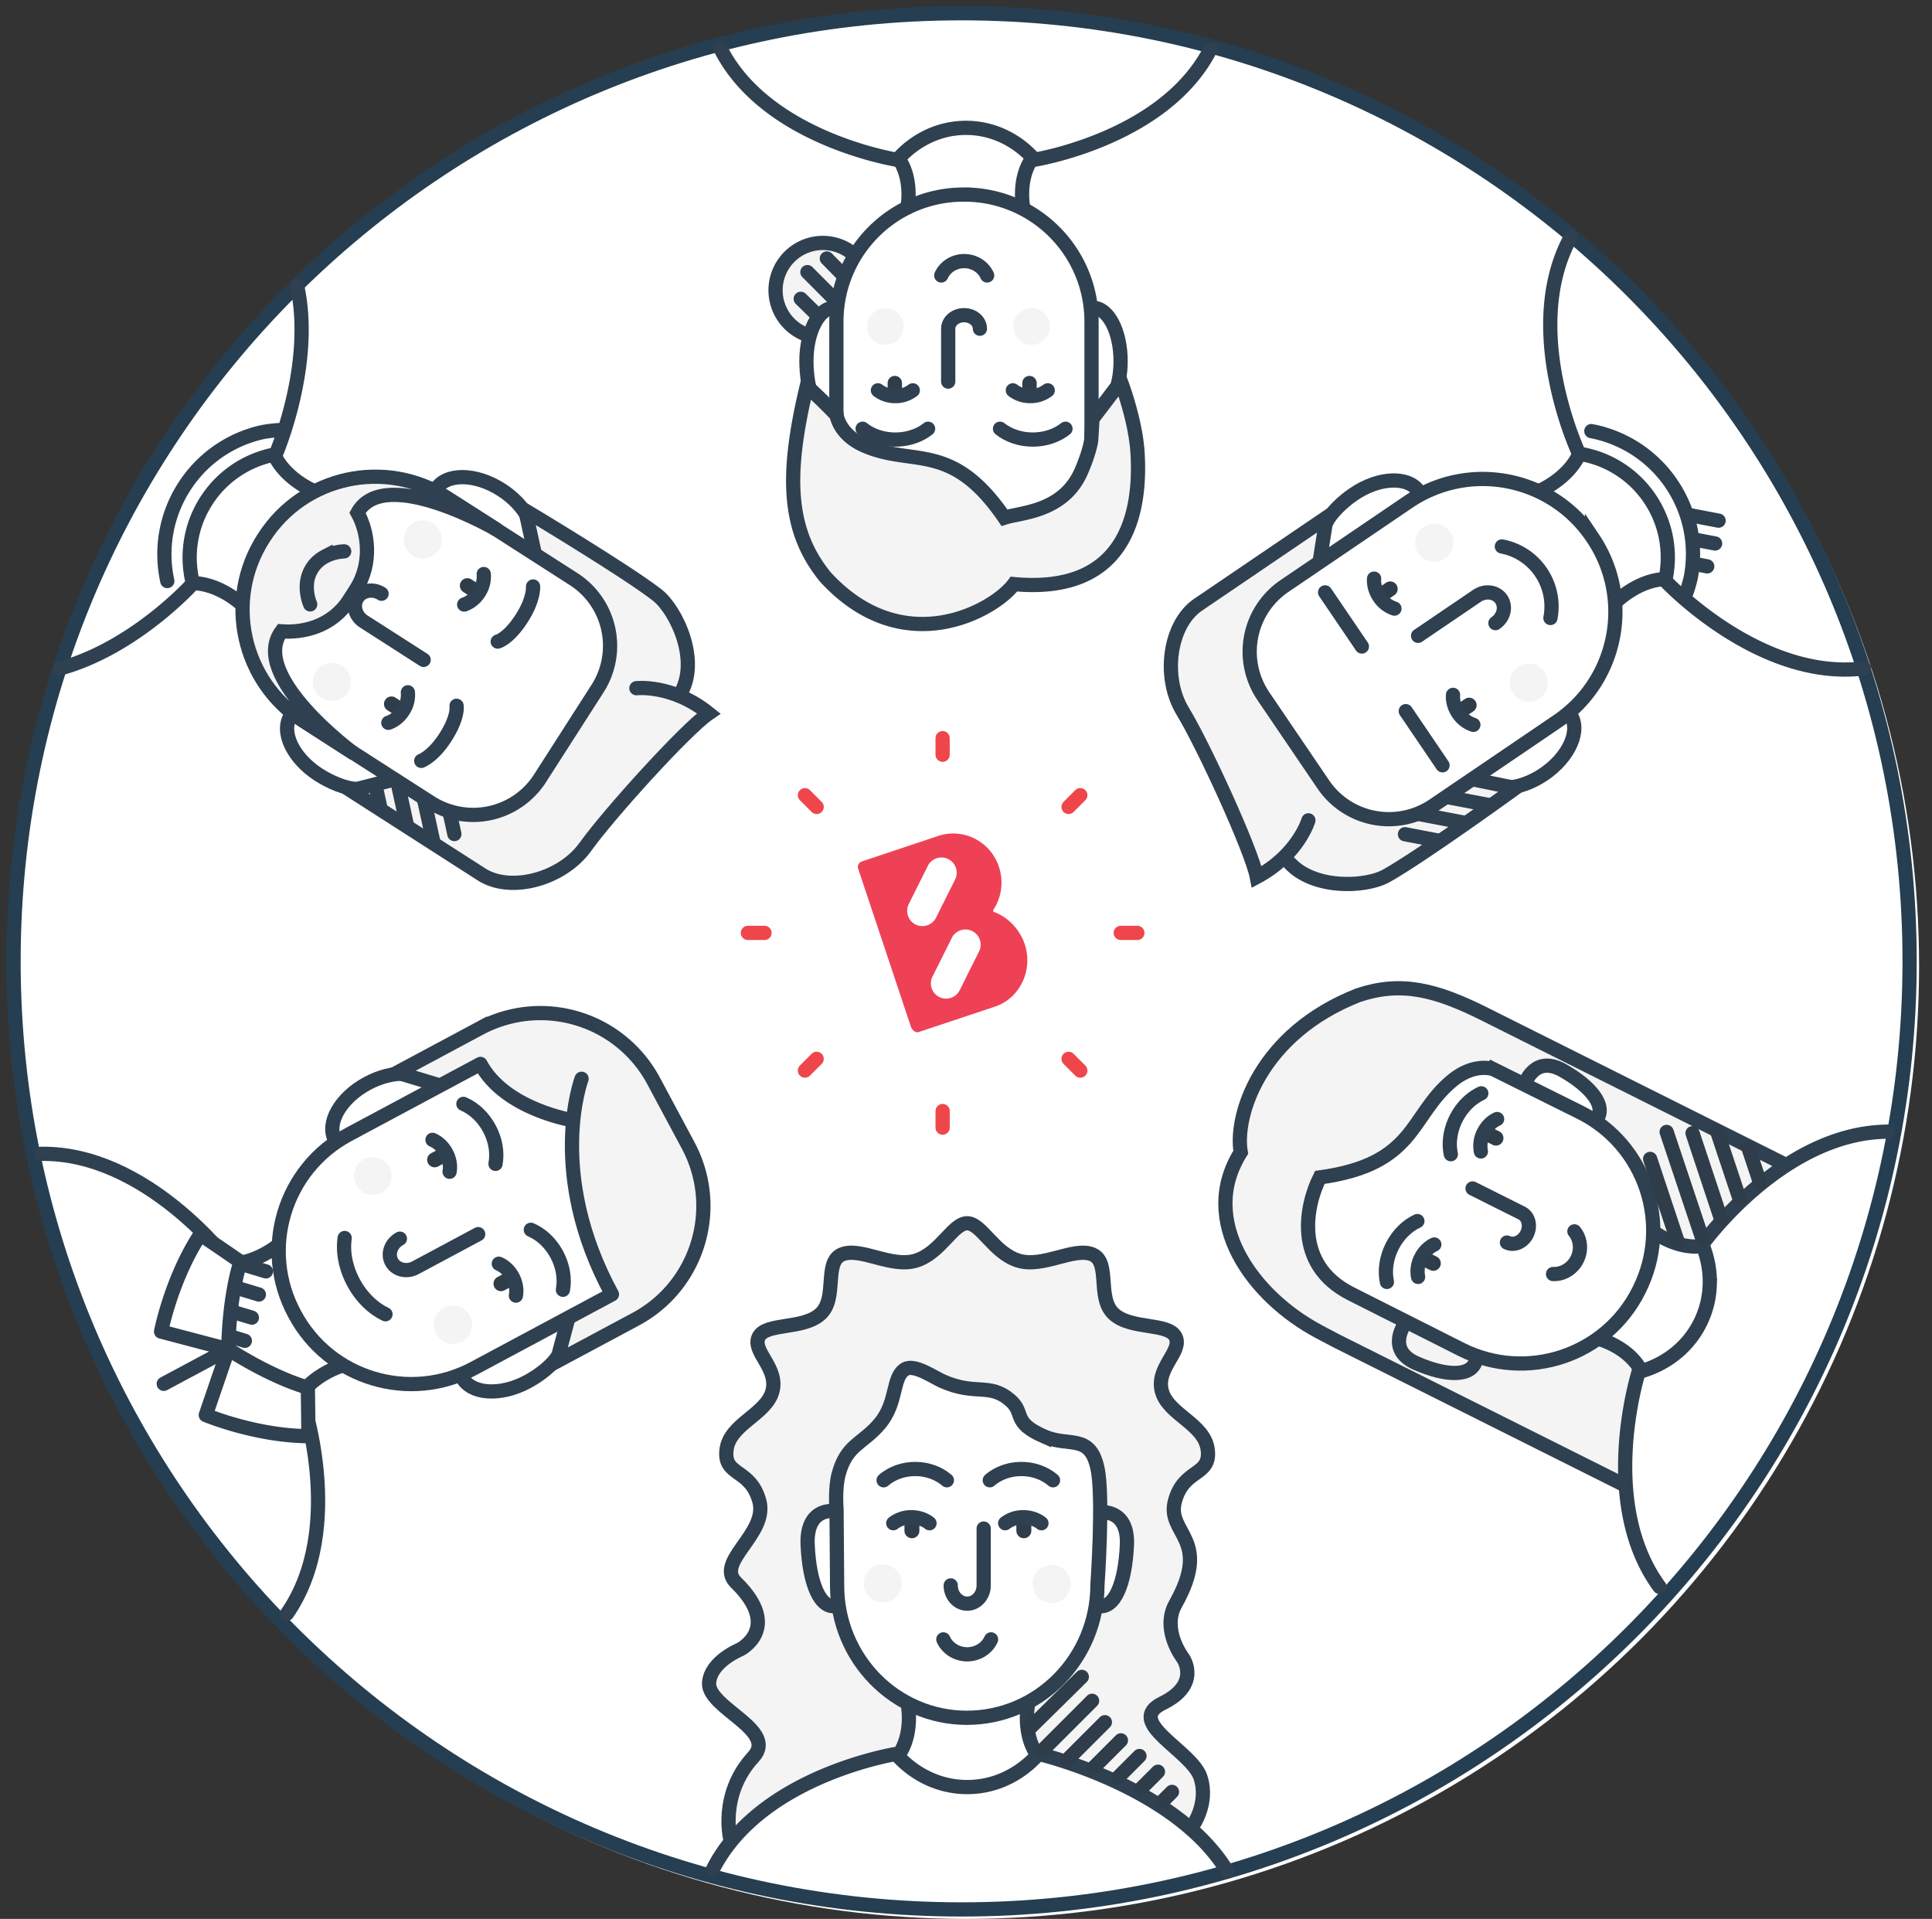
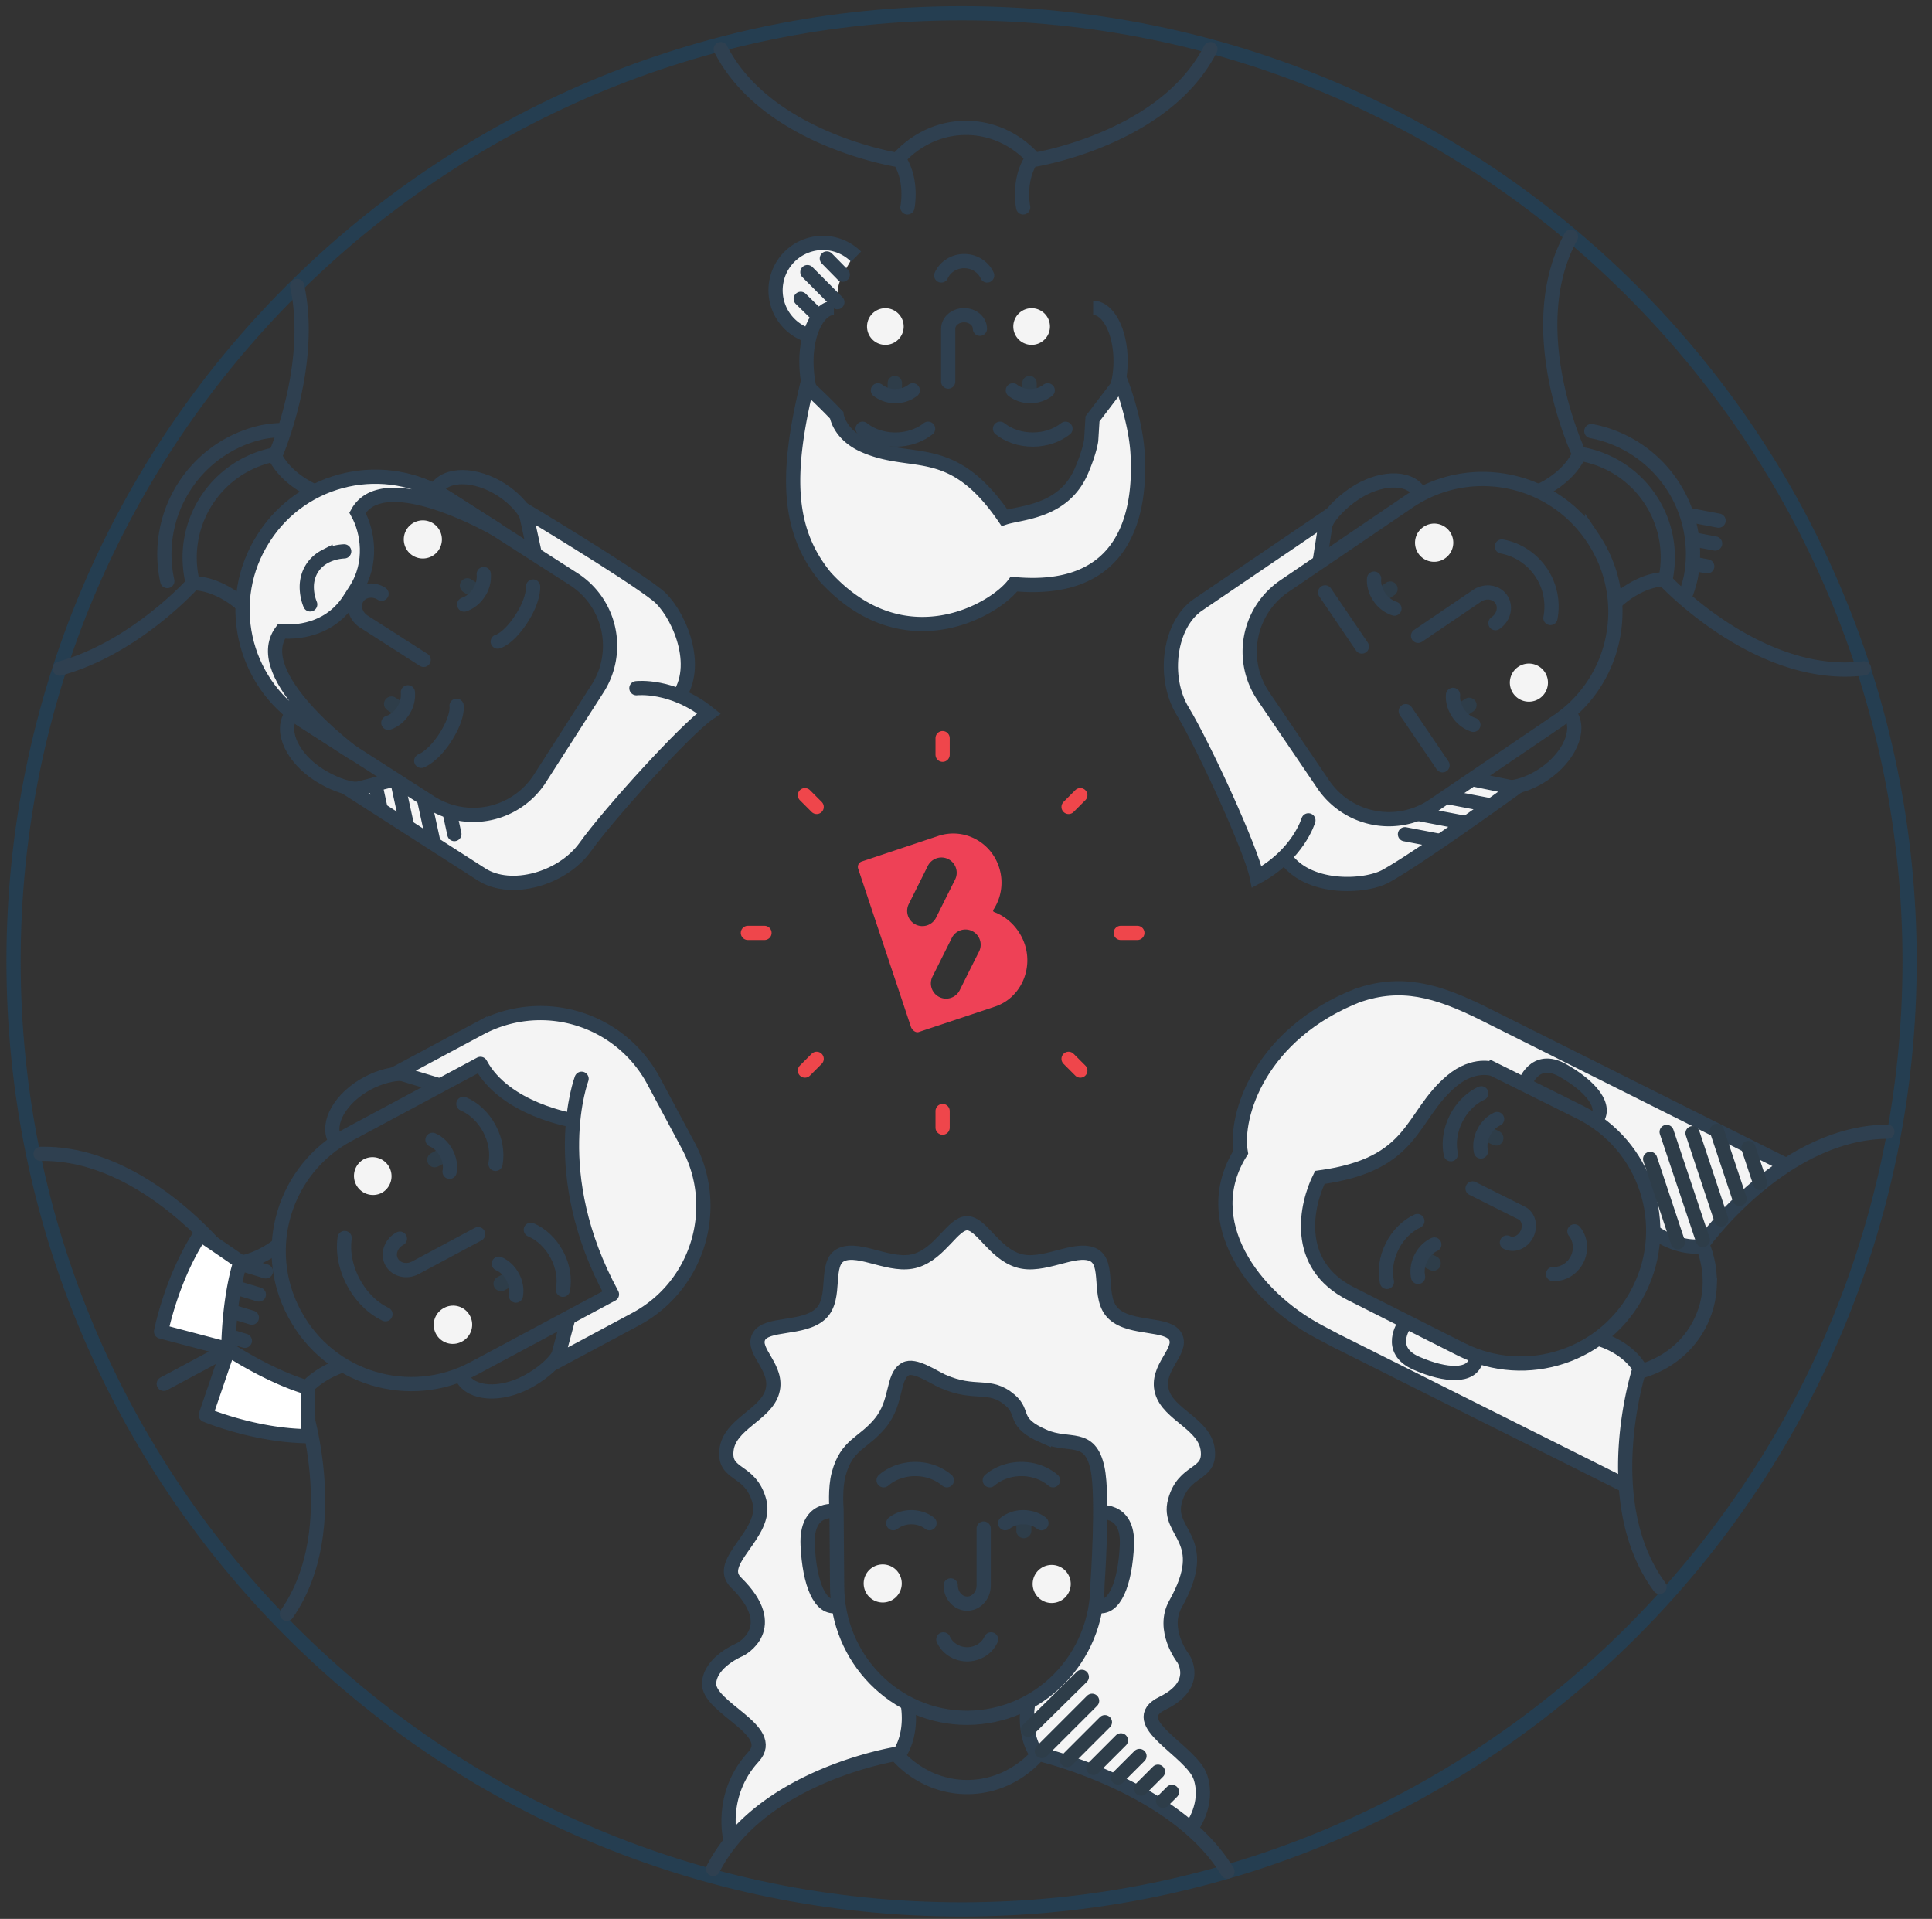
<svg xmlns="http://www.w3.org/2000/svg" width="146" height="145" viewBox="0 0 146 145">
  <rect x="0" y="0" width="146" height="145" fill="#333333" stroke="none" />
  <g fill="none" fill-rule="evenodd" transform="translate(1.024 1)">
-     <circle cx="72" cy="72" r="72" fill="#FFF" />
    <path stroke="#253E51" stroke-linecap="round" stroke-linejoin="round" stroke-width="1.075" d="M143.284 71.642c0 39.566-32.075 71.642-71.642 71.642C32.075 143.284 0 111.208 0 71.642 0 32.075 32.075 0 71.642 0c39.567 0 71.642 32.075 71.642 71.642z" />
    <path fill="#F4F4F4" d="M43.006 62.834c1.747-2.446 7.567-8.879 9.315-10.075a8.924 8.924 0 0 0-2.464-1.413l.25.041c1.637-2.553-.255-6.456-1.682-7.568-2.333-1.821-9.966-6.392-9.966-6.392l.686 3.136 2.966 2.042a5.991 5.991 0 0 1 1.81 8.278l-4.35 6.783a5.992 5.992 0 0 1-8.28 1.809l-2.684-1.652-3.183.868 9.729 6.24c2.211 1.418 6.106.349 7.853-2.097" />
    <path stroke="#2F4050" stroke-width="1.075" d="M18.949 39.713l.037-.059c2.978-4.642 9.155-5.992 13.798-3.015l9.537 6.118a5.99 5.99 0 0 1 1.81 8.277l-4.35 6.784a5.992 5.992 0 0 1-8.28 1.81l-9.537-6.118c-4.643-2.977-5.992-9.155-3.015-13.797z" />
    <path stroke="#2F4050" stroke-linecap="round" stroke-width="1.075" d="M39.26 43.318s.08.942-.857 2.402c-1 1.561-1.814 1.76-1.814 1.76M17.254 44.68s-1.64-1.563-3.675-1.617M13.493 42.827a7.91 7.91 0 0 1 1.072-5.976 7.913 7.913 0 0 1 4.985-3.468" />
    <path stroke="#2F4050" stroke-linecap="round" stroke-width="1.075" d="M11.619 42.905a9.422 9.422 0 0 1 1.279-7.125 9.43 9.43 0 0 1 5.942-4.133c1.103-.193 1.647-.147 1.647-.147M3.481 49.52c5.703-1.545 10.097-6.457 10.097-6.457M19.807 33.351s2.938-6.776 1.623-12.746M22.745 36.119s-2.104-.84-3.003-2.667" />
    <path stroke="#2F4050" stroke-width="1.075" d="M39.36 40.709l-.686-3.136s7.633 4.57 9.966 6.39c1.426 1.114 3.32 5.017 1.682 7.57" />
    <path stroke="#2F4050" stroke-linecap="round" stroke-width="1.075" d="M47.068 51.003s2.701-.32 5.468 1.901c-1.749 1.197-7.568 7.63-9.315 10.076-1.747 2.446-5.643 3.514-7.853 2.096l-9.885-6.34 3.122-.79" />
    <path stroke="#2F4050" stroke-width="1.075" d="M38.857 38.075c-.4-.748-1.088-1.487-1.99-2.066-1.946-1.248-4.153-1.277-4.931-.065M20.942 53.087c-.777 1.212.17 3.206 2.115 4.454.903.58 1.99 1.026 2.838 1.079" />
    <path fill="#2E3D49" d="M28.085 51.888a.565.565 0 0 0 .17.78l.55.353a.566.566 0 0 0 .61-.951l-.55-.353a.565.565 0 0 0-.78.171" />
    <path stroke="#2F4050" stroke-linecap="round" stroke-width="1.075" d="M29.8 51.314a2.2 2.2 0 0 1-.358 1.397c-.289.45-.695.763-1.12.907" />
    <path fill="#2E3D49" d="M33.816 42.951a.566.566 0 0 0 .17.78l.55.353a.565.565 0 0 0 .61-.951l-.549-.353a.565.565 0 0 0-.78.171" />
    <path stroke="#2F4050" stroke-linecap="round" stroke-width="1.075" d="M35.532 42.377a2.2 2.2 0 0 1-.358 1.397c-.289.45-.695.763-1.12.907" />
    <path fill="#F4F4F4" d="M32.72 36.603c-4.642-2.978-10.819-1.628-13.796 3.015l-.038.058c-2.978 4.643-1.628 10.82 3.014 13.797l3.833 2.473s-7.98-5.852-5.488-9.24c1.624.127 3.823-.35 5.123-2.378l.487-.76c1.3-2.026.93-4.399.137-5.823 2.04-3.678 10.575 1.31 10.575 1.31l-3.847-2.452z" />
    <path stroke="#2F4050" stroke-width="1.075" d="M32.72 36.603c-4.642-2.978-10.819-1.628-13.796 3.015l-.038.058c-2.978 4.643-1.628 10.82 3.014 13.797l3.833 2.473s-7.98-5.852-5.488-9.24c1.624.127 3.823-.35 5.123-2.378l.487-.76c1.3-2.026.93-4.399.137-5.823 2.04-3.678 10.575 1.31 10.575 1.31l-3.847-2.452z" />
-     <path fill="#F4F4F4" d="M30.184 40.993a1.44 1.44 0 1 1 1.555-2.423 1.44 1.44 0 0 1-1.555 2.423M23.291 51.741a1.439 1.439 0 1 1 1.553-2.423 1.439 1.439 0 0 1-1.553 2.423" />
+     <path fill="#F4F4F4" d="M30.184 40.993a1.44 1.44 0 1 1 1.555-2.423 1.44 1.44 0 0 1-1.555 2.423M23.291 51.741" />
    <path stroke="#2F4050" stroke-linecap="round" stroke-width="1.075" d="M22.417 44.67a3.55 3.55 0 0 1-.256-1.435c.02-.465.151-.908.402-1.3.25-.39.599-.693 1.013-.906a3.542 3.542 0 0 1 1.41-.366M27.81 43.865c-.64-.411-1.462-.275-1.833.305-.37.578-.152 1.38.488 1.792l4.524 2.901M30.81 56.493s.89-.32 1.826-1.78c1-1.56.843-2.382.843-2.382M29.724 61.34l-.717-3.282M27.725 60.058l-.389-1.78M31.724 62.623l-.717-3.282M33.312 62.024l-.361-1.653" />
    <path fill="#F4F4F4" d="M88.969 137.403s2.034-3.05-.538-5.323c-1.975-1.675-3.768-2.632-1.197-4.606.897-.658 2.034-1.436.419-3.948-.299-1.674.18-3.17.957-5.203-.598-1.915-1.974-2.513-1.974-2.513l-2.751 1.675s-.102 2.923-2.054 3.047c0 0-.997 4.849-4.346 6.822-.838.599-1.256 1.197-.897 2.632s.179 1.675 2.93 2.214c2.273.956 6.7 1.854 9.45 5.203M55.747 111.26s1.974 1.48-.628 4.62c-.897 1.66-1.794 1.705.27 3.813.717.987 2.332 2.737-2.02 5.159-.672.359-1.66 2.288 1.526 4.306.897.718 2.467 1.346.224 3.724-.493 1.121-2.019 3.769-.673 5.608.36-1.256 4.217-5.204 11.62-6.909.941-.224 1.57-.763 1.524-2.064-.044-1.3.538-1.75-1.12-2.557-1.078-.897-2.244-.897-4.039-5.831-.224-.763-.897-.494-1.794-1.84-.897-1.345-.27-5.517-.27-5.517l-2.466-3.365-2.154.852z" />
    <path fill="#F4F4F4" d="M82.034 120.478h-.124v-.145c1.284.34 2.094-1.684 2.23-4.587.128-2.904-2.23-2.467-2.23-2.467v-4.418c-1.04-.786-2.853-.784-4.406-1.46-.854-.372-.11-.059-.942-.672-.84-.622-.448-1.84-2.332-2.423-1.472-.455-4.046-.7-4.8-1.346-1.065-.912-2.064-.538-2.064-.538l-1.346 3.589s-1.794 1.75-2.736 2.602c-.942.852-1.272 2.332-1.272 2.332l.224 2.334s-2.358-.437-2.223 2.467c.13 2.903.944 4.926 2.223 4.587v-3.206c0 1.306.108 2.418.27 3.351h-.405s-4.565 1.705-5.79-.194c-1.225-1.894.723-5.299.049-7.792-.675-2.493-2.704-1.862-2.482-3.859.22-2.001 2.978-2.676 3.47-4.456.485-1.781-1.576-3.017-1.037-4.123.545-1.107 3.34-.54 4.663-1.743 1.327-1.203.226-3.907 1.612-4.511 1.393-.599 3.757 1.052 5.618.464 1.867-.589 2.784-2.827 3.863-2.827 1.08 0 1.997 2.238 3.859 2.827 1.867.588 4.23-1.063 5.617-.464 1.392.604.291 3.308 1.614 4.511 1.322 1.203 4.122.636 4.667 1.743.54 1.106-1.527 2.342-1.036 4.123.491 1.78 3.249 2.455 3.47 4.456.221 1.997-1.813 1.366-2.482 3.86-.675 2.492 1.692 3.513.914 5.63" />
    <path stroke="#2F4050" stroke-linecap="round" stroke-width="1.075" d="M54.177 138.019s-.897-3.399 1.734-6.262c1.872-2.036-3.49-3.702-3.349-5.605.12-1.61 2.332-2.505 2.332-2.505s3.23-1.61-.299-5.068c-1.61-1.58 2.437-3.665 1.764-6.151-.673-2.486-2.704-1.858-2.483-3.85.22-1.99 2.979-2.663 3.468-4.44.49-1.776-1.575-3.01-1.033-4.112.542-1.1 3.34-.534 4.662-1.733 1.323-1.2.225-3.9 1.614-4.498 1.388-.598 3.75 1.044 5.614.46 1.865-.584 2.78-2.82 3.861-2.82 1.08 0 1.996 2.236 3.86 2.82 1.864.584 4.226-1.058 5.616-.46 1.388.598.29 3.298 1.612 4.498 1.323 1.199 4.122.632 4.663 1.733.541 1.102-1.523 2.336-1.033 4.112.489 1.777 3.247 2.45 3.468 4.44.221 1.992-1.81 1.364-2.483 3.85-.673 2.486 2.83 2.811.048 7.77-1.103 1.965.568 4.106.568 4.106s1.376 1.968-1.554 3.398c-2.93 1.432 2.213 3.578 2.87 5.606.658 2.027-.657 3.756-.657 3.756" />
    <path fill="#F4F4F4" d="M67.122 118.653a1.439 1.439 0 1 1-2.878 0 1.439 1.439 0 0 1 2.878 0M79.89 118.653a1.439 1.439 0 1 1-2.877 0 1.439 1.439 0 0 1 2.877 0" />
    <path stroke="#2F4050" stroke-linecap="round" stroke-width="1.075" d="M70.821 118.8c0 .76.558 1.378 1.246 1.378s1.245-.618 1.245-1.379v-4.295M76.665 127.792s-.429 2.087.624 3.721M77.29 131.713a7.385 7.385 0 0 1-2.348 1.7 6.929 6.929 0 0 1-5.75 0 7.377 7.377 0 0 1-2.347-1.7M77.386 131.514s10.416 2.389 14.349 8.913M52.864 140.224c3.64-7.122 13.946-8.71 13.946-8.71M67.575 127.792s.429 2.087-.624 3.721" />
    <path fill="#2E3D49" d="M76.347 115.235a.565.565 0 0 0 .566-.565v-.653a.565.565 0 1 0-1.131 0v.653c0 .312.253.565.565.565" />
    <path stroke="#2F4050" stroke-linecap="round" stroke-width="1.075" d="M74.938 114.1a2.2 2.2 0 0 1 1.368-.452c.535 0 1.02.173 1.37.453" />
-     <path fill="#2E3D49" d="M67.889 115.235a.565.565 0 0 0 .565-.565v-.653a.565.565 0 1 0-1.13 0v.653c0 .312.252.565.565.565" />
    <path stroke="#2F4050" stroke-linecap="round" stroke-width="1.075" d="M66.48 114.1a2.2 2.2 0 0 1 1.368-.452c.534 0 1.019.173 1.369.453M65.751 110.855c.612-.525 1.457-.85 2.39-.85.932 0 1.777.325 2.389.85M73.773 110.855c.611-.525 1.456-.85 2.39-.85.932 0 1.777.325 2.388.85M73.869 122.878c-.099.22-.242.42-.42.587a1.963 1.963 0 0 1-.621.395 2.044 2.044 0 0 1-1.522 0 1.963 1.963 0 0 1-.622-.395 1.846 1.846 0 0 1-.42-.587" />
    <path stroke="#2F4050" stroke-width="1.075" d="M81.91 113.28s2.357-.435 2.226 2.468c-.13 2.903-.944 4.923-2.226 4.587M62.236 120.335c-1.282.337-2.095-1.684-2.226-4.587-.13-2.904 2.018-2.56 2.018-2.56" />
    <path stroke="#2F4050" stroke-width="1.075" d="M77.863 107.536c-2.45-1.073-1.399-1.744-2.557-2.737-1.57-1.345-2.602-.314-5.114-1.435-.696-.311-2.111-1.302-2.796-.912-1.025.583-.573 2.478-1.914 4.097-1.3 1.57-2.512 1.57-3.126 3.83-.3 1.104-.164 2.66-.164 2.66l.044 5.776c0 5.516 4.39 9.988 9.806 9.988 5.45 0 9.868-4.501 9.868-10.054 0 0 .471-6.659 0-8.81-.577-2.642-2.132-1.566-4.047-2.403z" />
    <path stroke="#2E3D49" stroke-linecap="round" stroke-width="1.075" d="M76.667 129.712l4.06-4.001M77.706 131.316l3.799-3.798M79.609 131.998l2.863-2.863M83.683 130.508l-2.082 2.082M83.458 133.316l1.627-1.626M85.206 134.153l1.275-1.275M86.865 135.078l.676-.676" />
    <path fill="#F4F4F4" d="M121.618 111.227L97.655 99.234s-9.173-5.996-4.97-13.056c-.106-1.792-.264-8.025 9.528-12.221 1.926-.24 2.622-1.898 16.368 5.383 11.982 5.863 15.351 7.818 15.351 7.818s-3.638 2.191-6.342 5.989c-1.07-.134-1.578.213-3.852-.992.296-1.123-.21-5.59-4.142-8.428.268-.534.99-1.577-1.898-3.424-1.765-1.017-2.54-1.472-3.638.72-1.043-.721-2.46-1.23-2.46-1.23s-1.926-1.366-5.834 4.437c-1.552 1.632-1.499 2.327-7.116 3.796-.67 1.872-1.875 6.42 2.03 8.507 3.904 2.088 9.734 4.873 9.734 4.873s5.215 2.008 9.282-1.174c.91.188 2.675.804 3.13 2.302-.456 1.31-1.208 8.693-1.208 8.693" />
    <path stroke="#2F4050" stroke-linecap="round" stroke-width="1.075" d="M112.853 92.89c.525.262 1.201-.023 1.51-.638.306-.615.13-1.327-.396-1.59l-3.711-1.858" />
    <path stroke="#2F4050" stroke-width="1.075" d="M111.82 79.787s-1.442-.525-3.132.89c-3.206 2.68-2.693 6.296-9.974 7.293-.999 1.996-2.087 6.57 2.375 8.803l8.332 4.203c4.932 2.468 10.931.471 13.4-4.46l.03-.063c2.47-4.932.472-10.931-4.46-13.4l-6.571-3.266z" />
    <path stroke="#2F4050" stroke-linecap="round" stroke-width="1.075" d="M103.784 95.868c-.175-.824-.059-1.783.391-2.68.45-.899 1.147-1.567 1.911-1.92" />
    <path fill="#2E3D49" d="M107.796 94.714a.565.565 0 0 1-.758.252l-.584-.292a.565.565 0 1 1 .506-1.01l.584.292c.279.14.392.48.252.758" />
    <path stroke="#2F4050" stroke-linecap="round" stroke-width="1.075" d="M106.14 95.487a2.199 2.199 0 0 1 .209-1.427c.239-.478.61-.833 1.017-1.021" />
    <path fill="#2E3D49" d="M112.53 85.254a.565.565 0 0 0-.251-.758l-.584-.292a.565.565 0 1 0-.507 1.01l.585.292c.279.14.618.027.758-.252" />
    <path stroke="#2F4050" stroke-linecap="round" stroke-width="1.075" d="M110.886 86.007a2.199 2.199 0 0 1 .207-1.427c.24-.478.61-.833 1.018-1.021M108.615 86.216c-.176-.824-.059-1.782.39-2.68.45-.898 1.147-1.566 1.912-1.92M117.953 92.047c.154.187.267.404.337.637.07.233.097.482.076.733a2.058 2.058 0 0 1-.681 1.361 1.96 1.96 0 0 1-.632.38c-.229.082-.471.122-.713.112M123.924 92.065s1.675 1.317 3.608 1.108M127.71 93.262c.342.918.506 1.89.47 2.86a6.925 6.925 0 0 1-.73 2.85 6.925 6.925 0 0 1-1.844 2.292 7.396 7.396 0 0 1-2.571 1.339M141.605 84.514c-7.997.067-14.03 8.573-14.03 8.573M124.388 118.913c-4.739-6.442-1.547-16.368-1.547-16.368M119.856 100.194s2.058.551 3.048 2.224" />
    <path stroke="#2F4050" stroke-width="1.075" d="M114.194 80.933s.722-2.274 2.886-1.044c2.164 1.228 3.347 2.73 2.515 3.747M105.114 99.076s-1.388 1.94.893 2.936c2.281.997 4.193 1.043 4.508-.233" />
    <path stroke="#2F4050" stroke-width="1.075" d="M121.855 111.279l-21.928-10.976-1.311-.694c-4.973-2.65-9.143-8.35-5.878-13.538-.48-2.782 1.457-8.96 8.886-11.873 3.21-1.069 5.805-.44 9.536 1.428l22.746 11.384" />
    <path stroke="#2E3D49" stroke-linecap="round" stroke-width="1.075" d="M123.676 86.571l2.096 6.296M124.924 84.533l2.733 8.166M126.881 84.628l2.165 6.518M128.722 84.446l1.714 5.149M131.105 85.746l.882 2.65" />
    <path fill="#F4F4F4" d="M46.863 98.89l-5.69 3.048.522-3.359 3.479-1.863c-3.847-7.183-2.964-12.712-2.964-12.712l-.454-.528c-3.992-.127-6.52-4.172-6.52-4.172l-3.002 1.608-3.027-.84 5.888-3.153c4.833-2.589 10.848-.769 13.436 4.063l2.395 4.474c2.588 4.832.769 10.847-4.063 13.435" />
    <path stroke="#2F4050" stroke-linecap="round" stroke-width="1.075" d="M20.658 120.947c4.56-6.57 1.095-16.405 1.095-16.405M2.044 86.189c7.996-.153 14.262 8.181 14.262 8.181" />
    <path fill="#F4F4F4" d="M27.845 89.125a1.438 1.438 0 1 1-1.36-2.537 1.44 1.44 0 0 1 1.36 2.537M33.873 100.382a1.438 1.438 0 1 1-1.36-2.538 1.44 1.44 0 1 1 1.36 2.538" />
    <path stroke="#2F4050" stroke-linecap="round" stroke-width="1.075" d="M28.106 98.31a4.946 4.946 0 0 1-1.336-.95 6.02 6.02 0 0 1-1.085-1.46 6.028 6.028 0 0 1-.613-1.71 4.965 4.965 0 0 1-.05-1.64M29.196 92.598c-.671.36-.951 1.142-.627 1.75.325.605 1.132.806 1.803.446l4.739-2.537M19.913 93.154s-2.97 2.428-5.625.752M24.765 102.213s-3.667 1.126-3.744 4.266" />
    <path fill="#FFF" d="M22.264 107.523c.037 0-.026-3.669-.026-3.669a.066.066 0 0 0-.116-.038s-2.38-.617-5.895-2.86l-1.7 4.97s3.742 1.567 7.737 1.597" />
    <path stroke="#2F4050" stroke-linecap="round" stroke-linejoin="round" stroke-width="1.075" d="M22.264 107.523c.037 0-.026-3.669-.026-3.669a.066.066 0 0 0-.116-.038s-2.38-.617-5.895-2.86l-1.7 4.97s3.742 1.567 7.737 1.597z" />
    <path stroke="#2F4050" stroke-linecap="round" stroke-width="1.075" d="M32.067 80.975l-3.074-.93 6.243-3.343a9.699 9.699 0 0 1 13.129 3.971l2.615 4.882c2.529 4.722.75 10.6-3.971 13.13l-5.96 3.19.832-3.111" />
    <path stroke="#2F4050" stroke-width="1.075" d="M24.29 85.136c-.68-1.27.42-3.184 2.457-4.275.945-.505 1.927-.746 2.774-.731M33.904 103.089c.68 1.27 2.882 1.414 4.92.323.946-.506 1.866-1.239 2.324-1.953" />
    <path fill="#2E3D49" d="M36.336 96.267c.148.275.49.38.765.232l.576-.31a.564.564 0 1 0-.533-.995l-.576.308a.565.565 0 0 0-.232.765" />
    <path stroke="#2F4050" stroke-linecap="round" stroke-width="1.075" d="M36.671 94.49c.412.176.793.52 1.045.992.253.47.329.98.248 1.42" />
    <path fill="#2E3D49" d="M31.324 86.908c.148.275.49.379.764.231l.576-.308a.565.565 0 1 0-.533-.996l-.576.308a.565.565 0 0 0-.231.765" />
    <path stroke="#2F4050" stroke-linecap="round" stroke-width="1.075" d="M31.659 85.13c.412.177.792.521 1.044.993.253.47.33.98.248 1.42M16.227 100.957l-4.876 2.611" />
    <path stroke="#2F4050" stroke-linecap="round" stroke-linejoin="round" stroke-width="1.075" d="M42.292 83.66s-5.156-.808-7.008-4.267l-9.975 5.341c-4.862 2.605-6.692 8.657-4.089 13.518l.033.061c2.604 4.863 8.656 6.693 13.518 4.09l10.45-5.597c-4.988-9.167-2.295-16.29-2.295-16.29" />
    <path stroke="#2F4050" stroke-linecap="round" stroke-width="1.075" d="M33.994 82.413c.774.332 1.49.98 1.964 1.865.474.886.616 1.84.464 2.669M39.09 91.927c.773.332 1.489.98 1.963 1.865.474.886.617 1.84.464 2.669" />
    <path stroke="#2F4050" stroke-linecap="round" stroke-linejoin="round" stroke-width="1.075" d="M17.309 94.538l1.759.532M16.471 96.193l2.068.626M15.633 97.849l2.377.718M17.481 100.317l-2.685-.813" />
    <path fill="#FFF" d="M14.108 92.292c.02-.03 3.039 2.055 3.039 2.055a.066.066 0 0 1-.032.118s-.806 2.322-.888 6.491l-5.078-1.338s.77-3.983 2.959-7.326" />
    <path stroke="#2F4050" stroke-linecap="round" stroke-linejoin="round" stroke-width="1.075" d="M14.108 92.292c.02-.03 3.039 2.055 3.039 2.055a.066.066 0 0 1-.032.118s-.806 2.322-.888 6.491l-5.078-1.338s.77-3.983 2.959-7.326z" />
    <path fill="#F4F4F4" d="M88.568 52.585c1.562 2.568 5.189 10.447 5.602 12.525a8.926 8.926 0 0 0 2.267-1.71l-.135.214c1.703 2.509 6.036 2.303 7.62 1.43 2.591-1.43 9.795-6.652 9.795-6.652l-3.154-.603-3.042 1.925a5.992 5.992 0 0 1-8.324-1.59l-4.526-6.667a5.992 5.992 0 0 1 1.591-8.323l2.574-1.819.454-3.268-9.562 6.493c-2.174 1.475-2.723 5.477-1.16 8.045" />
    <path stroke="#2F4050" stroke-width="1.075" d="M119.286 39.57l.039.058c3.098 4.563 1.911 10.774-2.652 13.872l-9.374 6.365a5.99 5.99 0 0 1-8.323-1.591l-4.527-6.667a5.992 5.992 0 0 1 1.592-8.323l9.374-6.365c4.563-3.098 10.773-1.911 13.871 2.652z" />
    <path stroke="#2F4050" stroke-linecap="round" stroke-width="1.075" d="M107.987 56.829l-2.778-4.092M101.892 47.853l-2.778-4.092" />
    <path fill="#F4F4F4" d="M113.692 49.399a1.44 1.44 0 1 1 1.617 2.383 1.44 1.44 0 0 1-1.617-2.383M106.52 38.835a1.44 1.44 0 1 1 1.617 2.382 1.44 1.44 0 0 1-1.618-2.382" />
    <path stroke="#2F4050" stroke-linecap="round" stroke-width="1.075" d="M112.471 40.293a4.594 4.594 0 0 1 2.954 1.942 4.609 4.609 0 0 1 .716 3.462M111.985 46.086c.63-.428.827-1.236.44-1.805-.386-.569-1.21-.683-1.84-.255l-4.446 3.019M115.386 36.06s2.082-.894 2.931-2.744M118.568 33.33a7.906 7.906 0 0 1 5.074 3.336 7.925 7.925 0 0 1 1.218 2.904c.2 1.011.2 2.044.01 3.041" />
    <path stroke="#2F4050" stroke-linecap="round" stroke-width="1.075" d="M119.232 31.576a9.435 9.435 0 0 1 6.049 3.977 9.432 9.432 0 0 1 1.465 7.089c-.256 1.09-.513 1.572-.513 1.572M117.69 16.886c-3.847 7.012.627 16.43.627 16.43M139.838 49.505c-7.936.99-15.04-6.644-15.04-6.644M121.099 44.474s1.6-1.605 3.632-1.712M110.303 57.894l3.197.655s-7.204 5.221-9.795 6.651c-1.584.874-5.917 1.08-7.62-1.429" />
    <path stroke="#2F4050" stroke-linecap="round" stroke-width="1.075" d="M97.851 60.988s-.768 2.608-3.898 4.28c-.413-2.079-4.04-9.959-5.601-12.526-1.563-2.568-1.014-6.57 1.159-8.046l9.714-6.596-.5 3.182" />
    <path stroke="#2F4050" stroke-width="1.075" d="M117.646 52.994c.808 1.191-.086 3.21-1.998 4.508-.887.603-1.837.944-2.682 1.018M106.206 36.146c-.81-1.191-3.015-1.105-4.927.193-.888.603-1.727 1.428-2.107 2.186" />
    <path fill="#2E3D49" d="M104.5 43.185a.565.565 0 0 0-.785-.15l-.54.367a.564.564 0 1 0 .634.935l.541-.368a.564.564 0 0 0 .15-.784" />
    <path stroke="#2F4050" stroke-linecap="round" stroke-width="1.075" d="M104.353 44.988a2.193 2.193 0 0 1-1.143-.879c-.3-.442-.429-.939-.395-1.386" />
    <path fill="#2E3D49" d="M110.464 51.968a.565.565 0 0 0-.784-.15l-.541.367a.564.564 0 1 0 .634.935l.541-.367a.564.564 0 0 0 .15-.785" />
    <path stroke="#2F4050" stroke-linecap="round" stroke-width="1.075" d="M110.317 53.771a2.197 2.197 0 0 1-1.143-.878c-.3-.442-.429-.94-.394-1.386M107.582 62.502l-2.433-.465M109.567 61.154l-3.3-.631M111.637 59.859l-3.3-.631M126.976 41.602l1.015.195M126.935 39.753l1.65.315M126.691 37.931l2.157.412" />
    <path fill="#F4F4F4" d="M57.681 20.984c0-1.975 1.718-3.58 3.693-3.58.74 0 1.545.41 2.116.796-.296.867-1.274 1.812-1.205 3.044.085 1.501-.846 1.079-1.269 1.459-.366.33-.591.888-.917 1.756-1.283-.543-2.418-1.995-2.418-3.475" />
-     <path stroke="#2F4050" stroke-width="1.075" d="M71.788 13.703h.067c5.306 0 9.607 4.301 9.607 9.607v10.9a5.764 5.764 0 0 1-5.765 5.765h-7.752a5.764 5.764 0 0 1-5.764-5.765v-10.9c0-5.306 4.301-9.607 9.607-9.607z" />
    <path stroke="#2F4050" stroke-linecap="round" stroke-width="1.075" d="M73.027 23.84c0-.566-.536-1.024-1.197-1.024-.662 0-1.199.458-1.199 1.024v3.993" />
    <path stroke="#2F4050" stroke-width="1.075" d="M81.584 22.262c1.147 0 2.076 1.803 2.076 4.027 0 1.031-.2 1.972-.529 2.685M61.993 22.262c-1.147 0-2.076 1.803-2.076 4.027 0 1.031.168 2.145.497 2.858" />
    <path fill="#F4F4F4" d="M81.536 30.649l2.143-2.816s1.103 2.858 1.259 5.361c.281 4.524-.838 10.734-9.339 9.943-1.433 1.945-8.29 5.937-14.228-.512-2.865-3.48-3.06-7.632-1.425-14.454a47.125 47.125 0 0 1 2.254 2.2s.17 1.464 2.114 2.31c3.687 1.603 6.577-.394 10.569 5.44 1.228-.409 4.504-.409 5.834-3.583.614-1.433.717-2.251.717-2.251l.102-1.638z" />
    <path stroke="#2F4050" stroke-width="1.075" d="M81.536 30.649l2.143-2.816s1.103 2.858 1.259 5.361c.281 4.524-.838 10.734-9.339 9.943-1.433 1.945-8.29 5.937-14.228-.512-2.865-3.48-3.06-7.632-1.425-14.454a47.125 47.125 0 0 1 2.254 2.2s.17 1.464 2.114 2.31c3.687 1.603 6.577-.394 10.569 5.44 1.228-.409 4.504-.409 5.834-3.583.614-1.433.717-2.251.717-2.251l.102-1.638z" />
    <path stroke="#2F4050" stroke-linecap="round" stroke-width="1.075" d="M79.494 31.397c-.633.505-1.508.818-2.474.818-.966 0-1.84-.313-2.473-.818" />
    <path fill="#2E3D49" d="M76.774 27.404c.3 0 .544.243.544.544v.628a.544.544 0 0 1-1.088 0v-.628c0-.3.244-.544.544-.544" />
    <path stroke="#2F4050" stroke-linecap="round" stroke-width="1.075" d="M78.152 28.495a2.116 2.116 0 0 1-1.317.435 2.12 2.12 0 0 1-1.317-.435" />
    <path fill="#2E3D49" d="M66.598 27.404c-.3 0-.544.243-.544.544v.628a.544.544 0 0 0 1.087 0v-.628c0-.3-.243-.544-.543-.544" />
    <path stroke="#2F4050" stroke-linecap="round" stroke-width="1.075" d="M67.953 28.495a2.116 2.116 0 0 1-1.316.435 2.12 2.12 0 0 1-1.317-.435M69.111 31.397c-.633.505-1.508.818-2.473.818-.967 0-1.842-.313-2.474-.818" />
    <path stroke="#2F4050" stroke-width="1.075" d="M60.024 24.325a3.577 3.577 0 0 1 1.129-6.968c.981 0 1.87.395 2.517 1.035" />
    <path stroke="#2F4050" stroke-linecap="round" stroke-width="1.075" d="M70.106 19.815c.096-.213.233-.404.404-.565.17-.16.372-.29.597-.38.226-.09.473-.14.733-.14s.507.05.732.14c.225.09.428.22.598.38.17.16.308.352.404.565M67.551 14.67s.413-2.008-.6-3.58M66.95 10.898a7.105 7.105 0 0 1 2.26-1.636 6.662 6.662 0 0 1 5.53 0c.85.386 1.616.945 2.26 1.636M53.442 2.71c3.501 6.851 13.416 8.38 13.416 8.38M90.448 2.71c-3.5 6.851-13.415 8.38-13.415 8.38M76.296 14.67s-.412-2.008.6-3.58M60.836 22.901l-1.348-1.321M59.992 19.563l2.261 2.269M62.661 19.754l-1.2-1.221" />
    <path fill="#F4F4F4" d="M75.55 23.673a1.385 1.385 0 1 1 2.77 0 1.385 1.385 0 0 1-2.77 0M64.497 23.673a1.385 1.385 0 1 1 2.77 0 1.385 1.385 0 0 1-2.77 0" />
    <path fill="#EE4156" d="M71.172 65.422L70.383 67l-.672 1.345a1.154 1.154 0 0 1-1.545.514 1.153 1.153 0 0 1-.516-1.543l.672-1.347.117-.232.672-1.347a1.153 1.153 0 0 1 2.061 1.03m1.79 5.481l-.793 1.58-.668 1.345a1.15 1.15 0 0 1-2.057-1.031l.673-1.346.116-.233.673-1.346a1.15 1.15 0 0 1 2.057 1.031m1.082-3.154a3.737 3.737 0 0 0 .418-3.247c-.646-1.937-2.697-2.962-4.586-2.332L64.1 64.096a.431.431 0 0 0-.272.546l3.986 11.948c.078.236.351.474.587.395l5.775-1.926c1.89-.63 2.884-2.772 2.238-4.71-.384-1.149-1.275-2.05-2.315-2.435a.111.111 0 0 1-.055-.166" />
    <path stroke="#EF464B" stroke-linecap="round" stroke-linejoin="round" stroke-width="1.075" d="M70.209 84.208v-1.254M70.209 54.777v1.254M59.804 59.087l.887.888M80.614 79.898l-.887-.888M56.748 69.493h-1.254M84.925 69.493H83.67M80.614 59.087l-.887.888M59.804 79.898l.887-.888" />
  </g>
</svg>